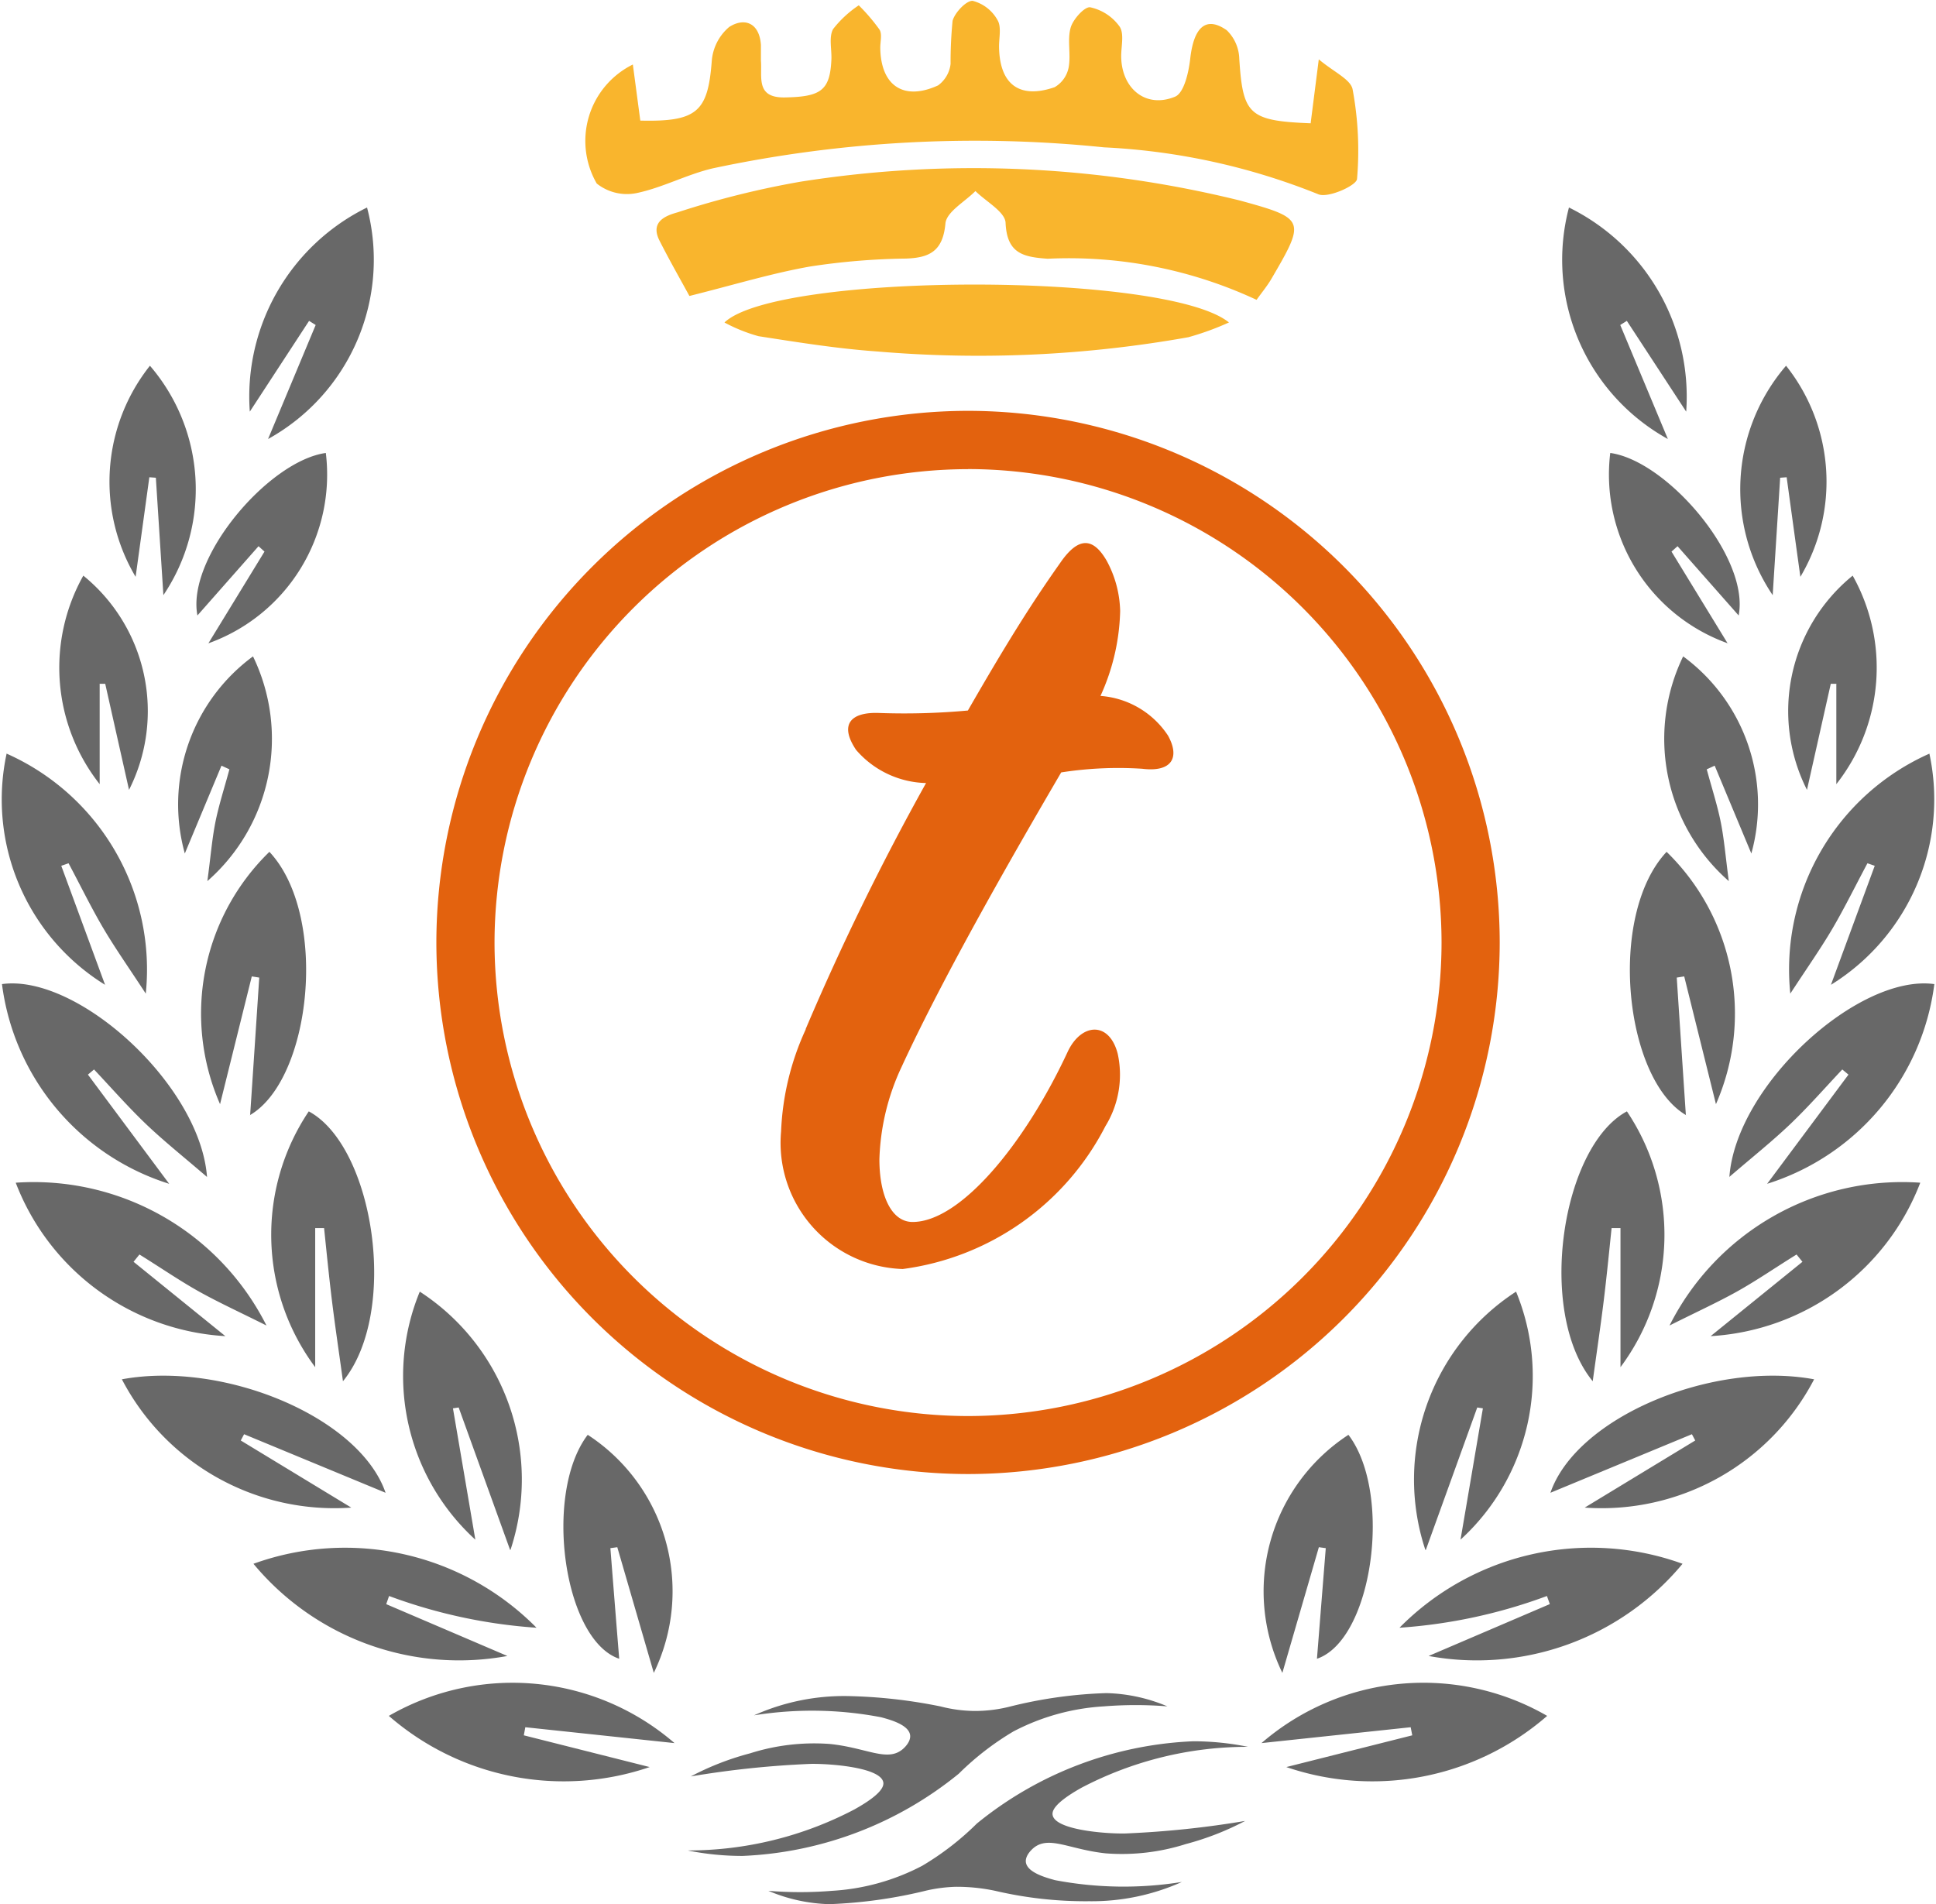
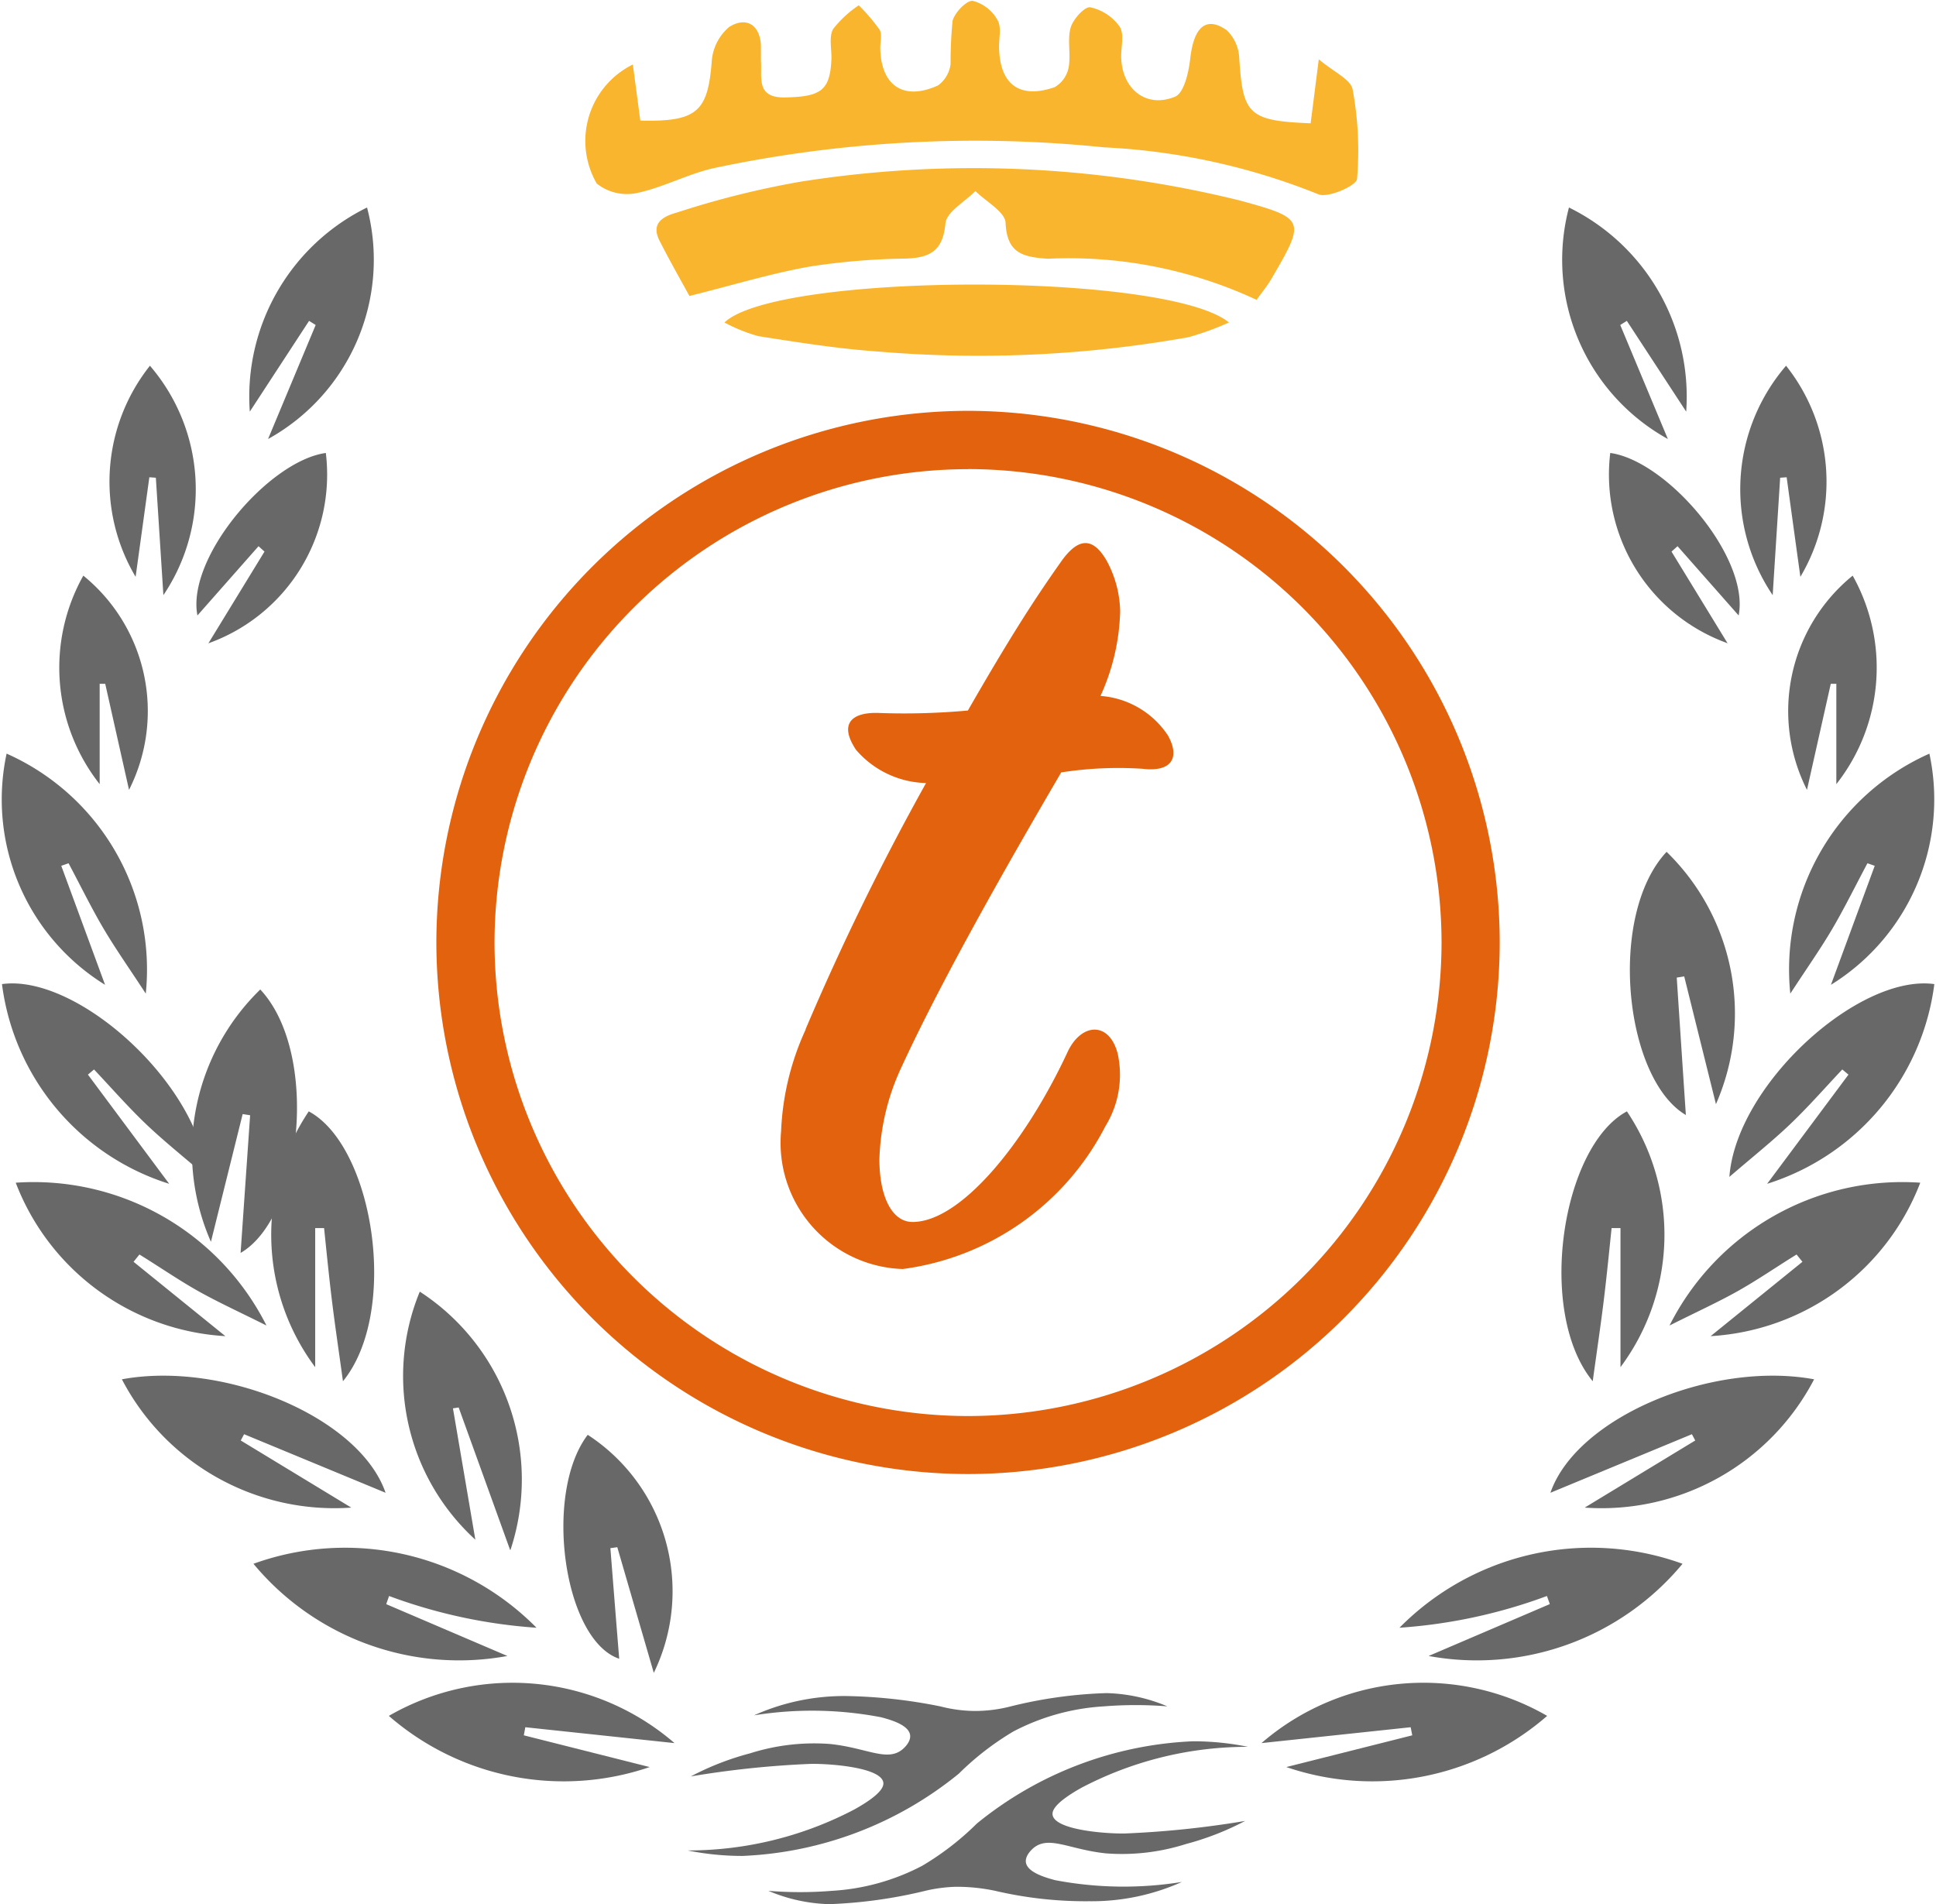
<svg xmlns="http://www.w3.org/2000/svg" width="24.397" height="24" viewBox="0 0 24.397 24">
  <g id="Raggruppa_4615" data-name="Raggruppa 4615" transform="translate(-0.001)">
    <g id="Raggruppa_4608" data-name="Raggruppa 4608" transform="translate(7.369)">
      <path id="Tracciato_8175" data-name="Tracciato 8175" d="M1308.558-601.216l.1-.785c.19.16.4.251.426.377a4.209,4.209,0,0,1,.056,1.131c-.008.084-.368.245-.489.192a8.281,8.281,0,0,0-2.7-.591,15.874,15.874,0,0,0-4.931.265c-.327.077-.633.244-.961.312a.61.61,0,0,1-.5-.121,1.074,1.074,0,0,1,.455-1.5l.094.707c.716.017.851-.113.9-.744a.625.625,0,0,1,.22-.436c.194-.124.381-.051.4.226,0,.065,0,.13,0,.2.017.206-.068.468.3.462.457-.008.57-.088.588-.476.006-.13-.034-.282.021-.385a1.382,1.382,0,0,1,.324-.3,2.381,2.381,0,0,1,.262.307c.035.058.008.153.009.231.007.476.295.67.729.471a.39.39,0,0,0,.157-.27,5.391,5.391,0,0,1,.025-.543c.028-.105.176-.26.255-.252a.5.5,0,0,1,.312.243c.052.088.016.228.019.345.009.467.259.652.7.5a.368.368,0,0,0,.177-.25c.03-.164-.019-.346.025-.5.03-.107.178-.269.247-.257a.614.614,0,0,1,.37.243c.061.092.018.253.02.383.007.4.312.653.68.5.113-.048.171-.309.19-.479.045-.4.2-.54.46-.358a.52.52,0,0,1,.158.358c.045.705.119.784.9.815" transform="translate(-1299.407 602.749)" fill="#f9b52d" />
      <path id="Tracciato_8176" data-name="Tracciato 8176" d="M1301.833-596.417c-.106-.195-.247-.441-.375-.694-.119-.235.069-.313.228-.357a11.179,11.179,0,0,1,1.549-.386,14,14,0,0,1,5.54.238c.825.226.826.247.393.988-.051.087-.116.165-.186.263a5.6,5.6,0,0,0-2.633-.518c-.307-.022-.513-.065-.53-.453-.006-.138-.246-.267-.38-.4-.133.135-.365.262-.378.409-.032.349-.2.432-.5.442a8.628,8.628,0,0,0-1.206.1c-.481.085-.952.229-1.519.371" transform="translate(-1300.515 600.144)" fill="#f9b52d" />
      <path id="Tracciato_8177" data-name="Tracciato 8177" d="M1303.326-594.292c.664-.63,5.564-.643,6.357,0a3.514,3.514,0,0,1-.511.186,15.057,15.057,0,0,1-3.918.18c-.5-.035-1.005-.116-1.5-.193a2.074,2.074,0,0,1-.424-.17" transform="translate(-1301.564 598.356)" fill="#f9b52d" />
    </g>
    <g id="Raggruppa_4609" data-name="Raggruppa 4609" transform="translate(8.664 21.339)">
      <path id="Tracciato_8178" data-name="Tracciato 8178" d="M1304.755-553.733c-.035-.189-.672-.236-.915-.232a12.027,12.027,0,0,0-1.511.158,3.509,3.509,0,0,1,.747-.291,2.667,2.667,0,0,1,1.006-.118c.459.047.716.227.911.071.012-.009.112-.092.1-.183-.018-.129-.246-.193-.367-.225a4.613,4.613,0,0,0-1.6-.024,2.769,2.769,0,0,1,1.168-.243,6.469,6.469,0,0,1,1.183.131,1.771,1.771,0,0,0,.429.057,1.793,1.793,0,0,0,.432-.052,5.681,5.681,0,0,1,1.229-.173,2.093,2.093,0,0,1,.768.167,4.992,4.992,0,0,0-.8,0,2.808,2.808,0,0,0-1.14.316,3.548,3.548,0,0,0-.688.532,4.616,4.616,0,0,1-2.724,1.037,3.479,3.479,0,0,1-.694-.069,4.51,4.51,0,0,0,2.1-.516C1304.74-553.585,1304.763-553.685,1304.755-553.733Z" transform="translate(-1302.287 554.857)" fill="#686868" />
      <path id="Tracciato_8179" data-name="Tracciato 8179" d="M1308.143-552.58c.034.189.672.237.915.232a12.031,12.031,0,0,0,1.511-.158,3.52,3.52,0,0,1-.746.291,2.659,2.659,0,0,1-1.006.118c-.458-.047-.716-.227-.911-.071-.011.009-.112.092-.1.183.018.128.246.192.366.225a4.615,4.615,0,0,0,1.6.023,2.773,2.773,0,0,1-1.168.243,5,5,0,0,1-1.184-.131,2.332,2.332,0,0,0-.5-.051,1.918,1.918,0,0,0-.362.046,6.042,6.042,0,0,1-1.229.173,2.1,2.1,0,0,1-.768-.168,4.948,4.948,0,0,0,.8,0,2.8,2.8,0,0,0,1.139-.316,3.538,3.538,0,0,0,.688-.532,4.616,4.616,0,0,1,2.724-1.037,3.474,3.474,0,0,1,.694.07,4.5,4.5,0,0,0-2.1.516C1308.157-552.728,1308.134-552.628,1308.143-552.58Z" transform="translate(-1303.541 554.117)" fill="#686868" />
    </g>
    <g id="Raggruppa_4611" data-name="Raggruppa 4611" transform="translate(5.501 5.181)">
      <g id="Raggruppa_4610" data-name="Raggruppa 4610" transform="translate(0 0)">
        <path id="Tracciato_8180" data-name="Tracciato 8180" d="M1301.948-577.621a6.706,6.706,0,0,1-6.7-6.7,6.706,6.706,0,0,1,6.7-6.7,6.706,6.706,0,0,1,6.7,6.7A6.706,6.706,0,0,1,1301.948-577.621Zm0-12.665a5.974,5.974,0,0,0-5.967,5.967,5.974,5.974,0,0,0,5.967,5.967,5.974,5.974,0,0,0,5.967-5.967A5.973,5.973,0,0,0,1301.948-590.287Z" transform="translate(-1295.249 591.018)" fill="#e3620e" />
      </g>
    </g>
    <g id="Raggruppa_4614" data-name="Raggruppa 4614" transform="translate(0.001 2.614)">
      <g id="Raggruppa_4612" data-name="Raggruppa 4612">
        <path id="Tracciato_8181" data-name="Tracciato 8181" d="M1291.585-558.245l1.524.652a3.368,3.368,0,0,1-3.2-1.162,3.392,3.392,0,0,1,3.567.806,6.618,6.618,0,0,1-1.858-.4l-.035.1" transform="translate(-1286.715 575.85)" fill="#686868" />
        <path id="Tracciato_8182" data-name="Tracciato 8182" d="M1285.438-572.5c-.289-.249-.537-.446-.766-.664s-.44-.46-.658-.691l-.077.065,1.024,1.376a3.042,3.042,0,0,1-2.107-2.517c.954-.132,2.5,1.273,2.584,2.433" transform="translate(-1282.829 584.72)" fill="#686868" />
        <path id="Tracciato_8183" data-name="Tracciato 8183" d="M1286.215-563.791c1.276-.236,2.993.472,3.323,1.43l-1.783-.738-.042.079,1.393.846a3.02,3.02,0,0,1-2.891-1.617" transform="translate(-1284.679 578.561)" fill="#686868" />
        <path id="Tracciato_8184" data-name="Tracciato 8184" d="M1295.413-562.858l-.648-1.795-.072.011c.093.545.186,1.089.282,1.655a2.793,2.793,0,0,1-.7-3.126,2.823,2.823,0,0,1,1.143,3.255" transform="translate(-1288.985 579.778)" fill="#686868" />
        <path id="Tracciato_8185" data-name="Tracciato 8185" d="M1283.244-569.336a3.285,3.285,0,0,1,3.158,1.8c-.344-.172-.6-.289-.848-.427s-.5-.312-.753-.468l-.074.092,1.157.937a3.017,3.017,0,0,1-2.641-1.932" transform="translate(-1283.044 581.628)" fill="#686868" />
-         <path id="Tracciato_8186" data-name="Tracciato 8186" d="M1289.048-575.337q.058-.867.115-1.735l-.094-.015-.4,1.61a2.843,2.843,0,0,1,.622-3.18c.749.8.533,2.868-.248,3.32" transform="translate(-1285.896 586.779)" fill="#686868" />
+         <path id="Tracciato_8186" data-name="Tracciato 8186" d="M1289.048-575.337l-.094-.015-.4,1.61a2.843,2.843,0,0,1,.622-3.18c.749.8.533,2.868-.248,3.32" transform="translate(-1285.896 586.779)" fill="#686868" />
        <path id="Tracciato_8187" data-name="Tracciato 8187" d="M1282.884-581.444a2.977,2.977,0,0,1,1.752,3.024c-.212-.325-.383-.567-.533-.821s-.294-.548-.44-.822l-.092.032.552,1.5a2.747,2.747,0,0,1-1.24-2.917" transform="translate(-1282.799 588.329)" fill="#686868" />
        <path id="Tracciato_8188" data-name="Tracciato 8188" d="M1295.4-554.484l1.586.4a3.354,3.354,0,0,1-3.287-.645,3.12,3.12,0,0,1,3.6.343l-1.88-.2Z" transform="translate(-1288.799 573.741)" fill="#686868" />
        <path id="Tracciato_8189" data-name="Tracciato 8189" d="M1291.306-567.9c-.054-.392-.1-.7-.138-1.009s-.068-.615-.1-.922h-.112v1.753a2.791,2.791,0,0,1-.081-3.224c.819.44,1.144,2.526.432,3.4" transform="translate(-1286.984 582.695)" fill="#686868" />
        <path id="Tracciato_8190" data-name="Tracciato 8190" d="M1298.9-562.1a2.353,2.353,0,0,1,.832,3l-.46-1.584-.087.012q.055.7.111,1.394c-.7-.237-.958-2.076-.4-2.818" transform="translate(-1291.493 577.57)" fill="#686868" />
        <path id="Tracciato_8191" data-name="Tracciato 8191" d="M1291.264-596.933a2.582,2.582,0,0,1-1.247,2.919l.6-1.437-.083-.052-.747,1.144a2.655,2.655,0,0,1,1.48-2.574" transform="translate(-1286.639 596.933)" fill="#686868" />
-         <path id="Tracciato_8192" data-name="Tracciato 8192" d="M1288.7-584.206a2.383,2.383,0,0,1-.575,2.833c.041-.3.058-.522.1-.736s.118-.449.178-.673l-.1-.046-.462,1.107a2.316,2.316,0,0,1,.86-2.485" transform="translate(-1285.512 589.864)" fill="#686868" />
        <path id="Tracciato_8193" data-name="Tracciato 8193" d="M1286.377-592.5a2.387,2.387,0,0,1,.17,2.892l-.095-1.48-.082-.006-.173,1.255a2.349,2.349,0,0,1,.18-2.66" transform="translate(-1284.488 594.495)" fill="#686868" />
        <path id="Tracciato_8194" data-name="Tracciato 8194" d="M1284.966-585.125v1.259a2.372,2.372,0,0,1-.206-2.628,2.2,2.2,0,0,1,.576,2.7q-.15-.668-.3-1.337l-.071,0" transform="translate(-1283.71 591.135)" fill="#686868" />
        <path id="Tracciato_8195" data-name="Tracciato 8195" d="M1288.453-587.567l.71-1.161-.075-.068-.77.873c-.141-.73.9-1.949,1.618-2.048a2.258,2.258,0,0,1-1.483,2.4" transform="translate(-1285.83 593.066)" fill="#686868" />
      </g>
      <g id="Raggruppa_4613" data-name="Raggruppa 4613" transform="translate(15.898)">
        <path id="Tracciato_8196" data-name="Tracciato 8196" d="M1324.346-558.245l-1.523.652a3.367,3.367,0,0,0,3.2-1.162,3.391,3.391,0,0,0-3.567.806,6.616,6.616,0,0,0,1.858-.4l.036.1" transform="translate(-1320.718 575.85)" fill="#686868" />
        <path id="Tracciato_8197" data-name="Tracciato 8197" d="M1331.7-572.5c.289-.249.537-.446.766-.664s.44-.46.658-.691l.078.065-1.025,1.376a3.042,3.042,0,0,0,2.107-2.517c-.954-.132-2.5,1.273-2.583,2.433" transform="translate(-1325.806 584.72)" fill="#686868" />
        <path id="Tracciato_8198" data-name="Tracciato 8198" d="M1330.014-563.791c-1.276-.236-2.992.472-3.323,1.43l1.783-.738.042.079-1.393.846a3.02,3.02,0,0,0,2.891-1.617" transform="translate(-1323.051 578.561)" fill="#686868" />
-         <path id="Tracciato_8199" data-name="Tracciato 8199" d="M1322.981-562.858l.648-1.795.071.011c-.093.545-.185,1.089-.282,1.655a2.792,2.792,0,0,0,.7-3.126,2.823,2.823,0,0,0-1.143,3.255" transform="translate(-1320.911 579.778)" fill="#686868" />
        <path id="Tracciato_8200" data-name="Tracciato 8200" d="M1333.188-569.336a3.284,3.284,0,0,0-3.158,1.8c.343-.172.6-.289.848-.427s.5-.312.753-.468l.074.092-1.157.937a3.018,3.018,0,0,0,2.641-1.932" transform="translate(-1324.889 581.628)" fill="#686868" />
        <path id="Tracciato_8201" data-name="Tracciato 8201" d="M1329.617-575.337q-.058-.867-.115-1.735l.094-.015.4,1.61a2.843,2.843,0,0,0-.622-3.18c-.749.8-.533,2.868.248,3.32" transform="translate(-1324.27 586.779)" fill="#686868" />
        <path id="Tracciato_8202" data-name="Tracciato 8202" d="M1335.131-581.444a2.976,2.976,0,0,0-1.752,3.024c.212-.325.383-.567.532-.821s.294-.548.44-.822l.092.032-.552,1.5a2.748,2.748,0,0,0,1.24-2.917" transform="translate(-1326.716 588.329)" fill="#686868" />
        <path id="Tracciato_8203" data-name="Tracciato 8203" d="M1320.492-554.484l-1.587.4a3.354,3.354,0,0,0,3.287-.645,3.119,3.119,0,0,0-3.6.343l1.88-.2Z" transform="translate(-1318.593 573.741)" fill="#686868" />
        <path id="Tracciato_8204" data-name="Tracciato 8204" d="M1327.4-567.9c.054-.392.1-.7.138-1.009s.068-.615.1-.922h.112v1.753a2.792,2.792,0,0,0,.081-3.224c-.82.44-1.145,2.526-.432,3.4" transform="translate(-1323.227 582.695)" fill="#686868" />
-         <path id="Tracciato_8205" data-name="Tracciato 8205" d="M1319.706-562.1a2.354,2.354,0,0,0-.832,3l.46-1.584.087.012q-.056.7-.111,1.394c.7-.237.958-2.076.4-2.818" transform="translate(-1318.612 577.57)" fill="#686868" />
        <path id="Tracciato_8206" data-name="Tracciato 8206" d="M1327.083-596.933a2.581,2.581,0,0,0,1.246,2.919l-.6-1.437.083-.052.748,1.144a2.656,2.656,0,0,0-1.48-2.574" transform="translate(-1323.209 596.933)" fill="#686868" />
-         <path id="Tracciato_8207" data-name="Tracciato 8207" d="M1330.11-584.206a2.383,2.383,0,0,0,.575,2.833c-.04-.3-.058-.522-.1-.736s-.118-.449-.178-.673l.1-.046.462,1.107a2.316,2.316,0,0,0-.86-2.485" transform="translate(-1324.797 589.864)" fill="#686868" />
        <path id="Tracciato_8208" data-name="Tracciato 8208" d="M1332.588-592.5a2.386,2.386,0,0,0-.169,2.892c.035-.555.065-1.017.094-1.48l.082-.006c.057.415.114.831.173,1.255a2.349,2.349,0,0,0-.18-2.66" transform="translate(-1325.978 594.495)" fill="#686868" />
        <path id="Tracciato_8209" data-name="Tracciato 8209" d="M1333.945-585.125v1.259a2.373,2.373,0,0,0,.206-2.628,2.2,2.2,0,0,0-.576,2.7l.3-1.337.072,0" transform="translate(-1326.702 591.135)" fill="#686868" />
        <path id="Tracciato_8210" data-name="Tracciato 8210" d="M1329.781-587.567l-.71-1.161.076-.068.77.873c.142-.73-.9-1.949-1.618-2.048a2.259,2.259,0,0,0,1.484,2.4" transform="translate(-1323.905 593.066)" fill="#686868" />
      </g>
    </g>
    <path id="Tracciato_8211" data-name="Tracciato 8211" d="M1305.224-581.2a32.31,32.31,0,0,1,1.517-3.1,1.2,1.2,0,0,1-.882-.418c-.218-.325-.062-.48.294-.465a8.8,8.8,0,0,0,1.115-.031c.48-.835.8-1.347,1.161-1.857.232-.34.418-.325.588-.031a1.39,1.39,0,0,1,.17.635,2.721,2.721,0,0,1-.248,1.069,1.116,1.116,0,0,1,.851.5c.154.279.046.464-.325.418a4.676,4.676,0,0,0-1.021.046c-.588,1.006-1.471,2.539-2.013,3.715a2.934,2.934,0,0,0-.278,1.161c0,.464.155.79.418.79.6,0,1.409-.975,1.951-2.137.169-.371.526-.4.634.016a1.238,1.238,0,0,1-.155.914,3.365,3.365,0,0,1-2.554,1.8,1.591,1.591,0,0,1-1.533-1.734,3.394,3.394,0,0,1,.31-1.285" transform="translate(-1295.07 594.169)" fill="#e3620e" />
  </g>
</svg>